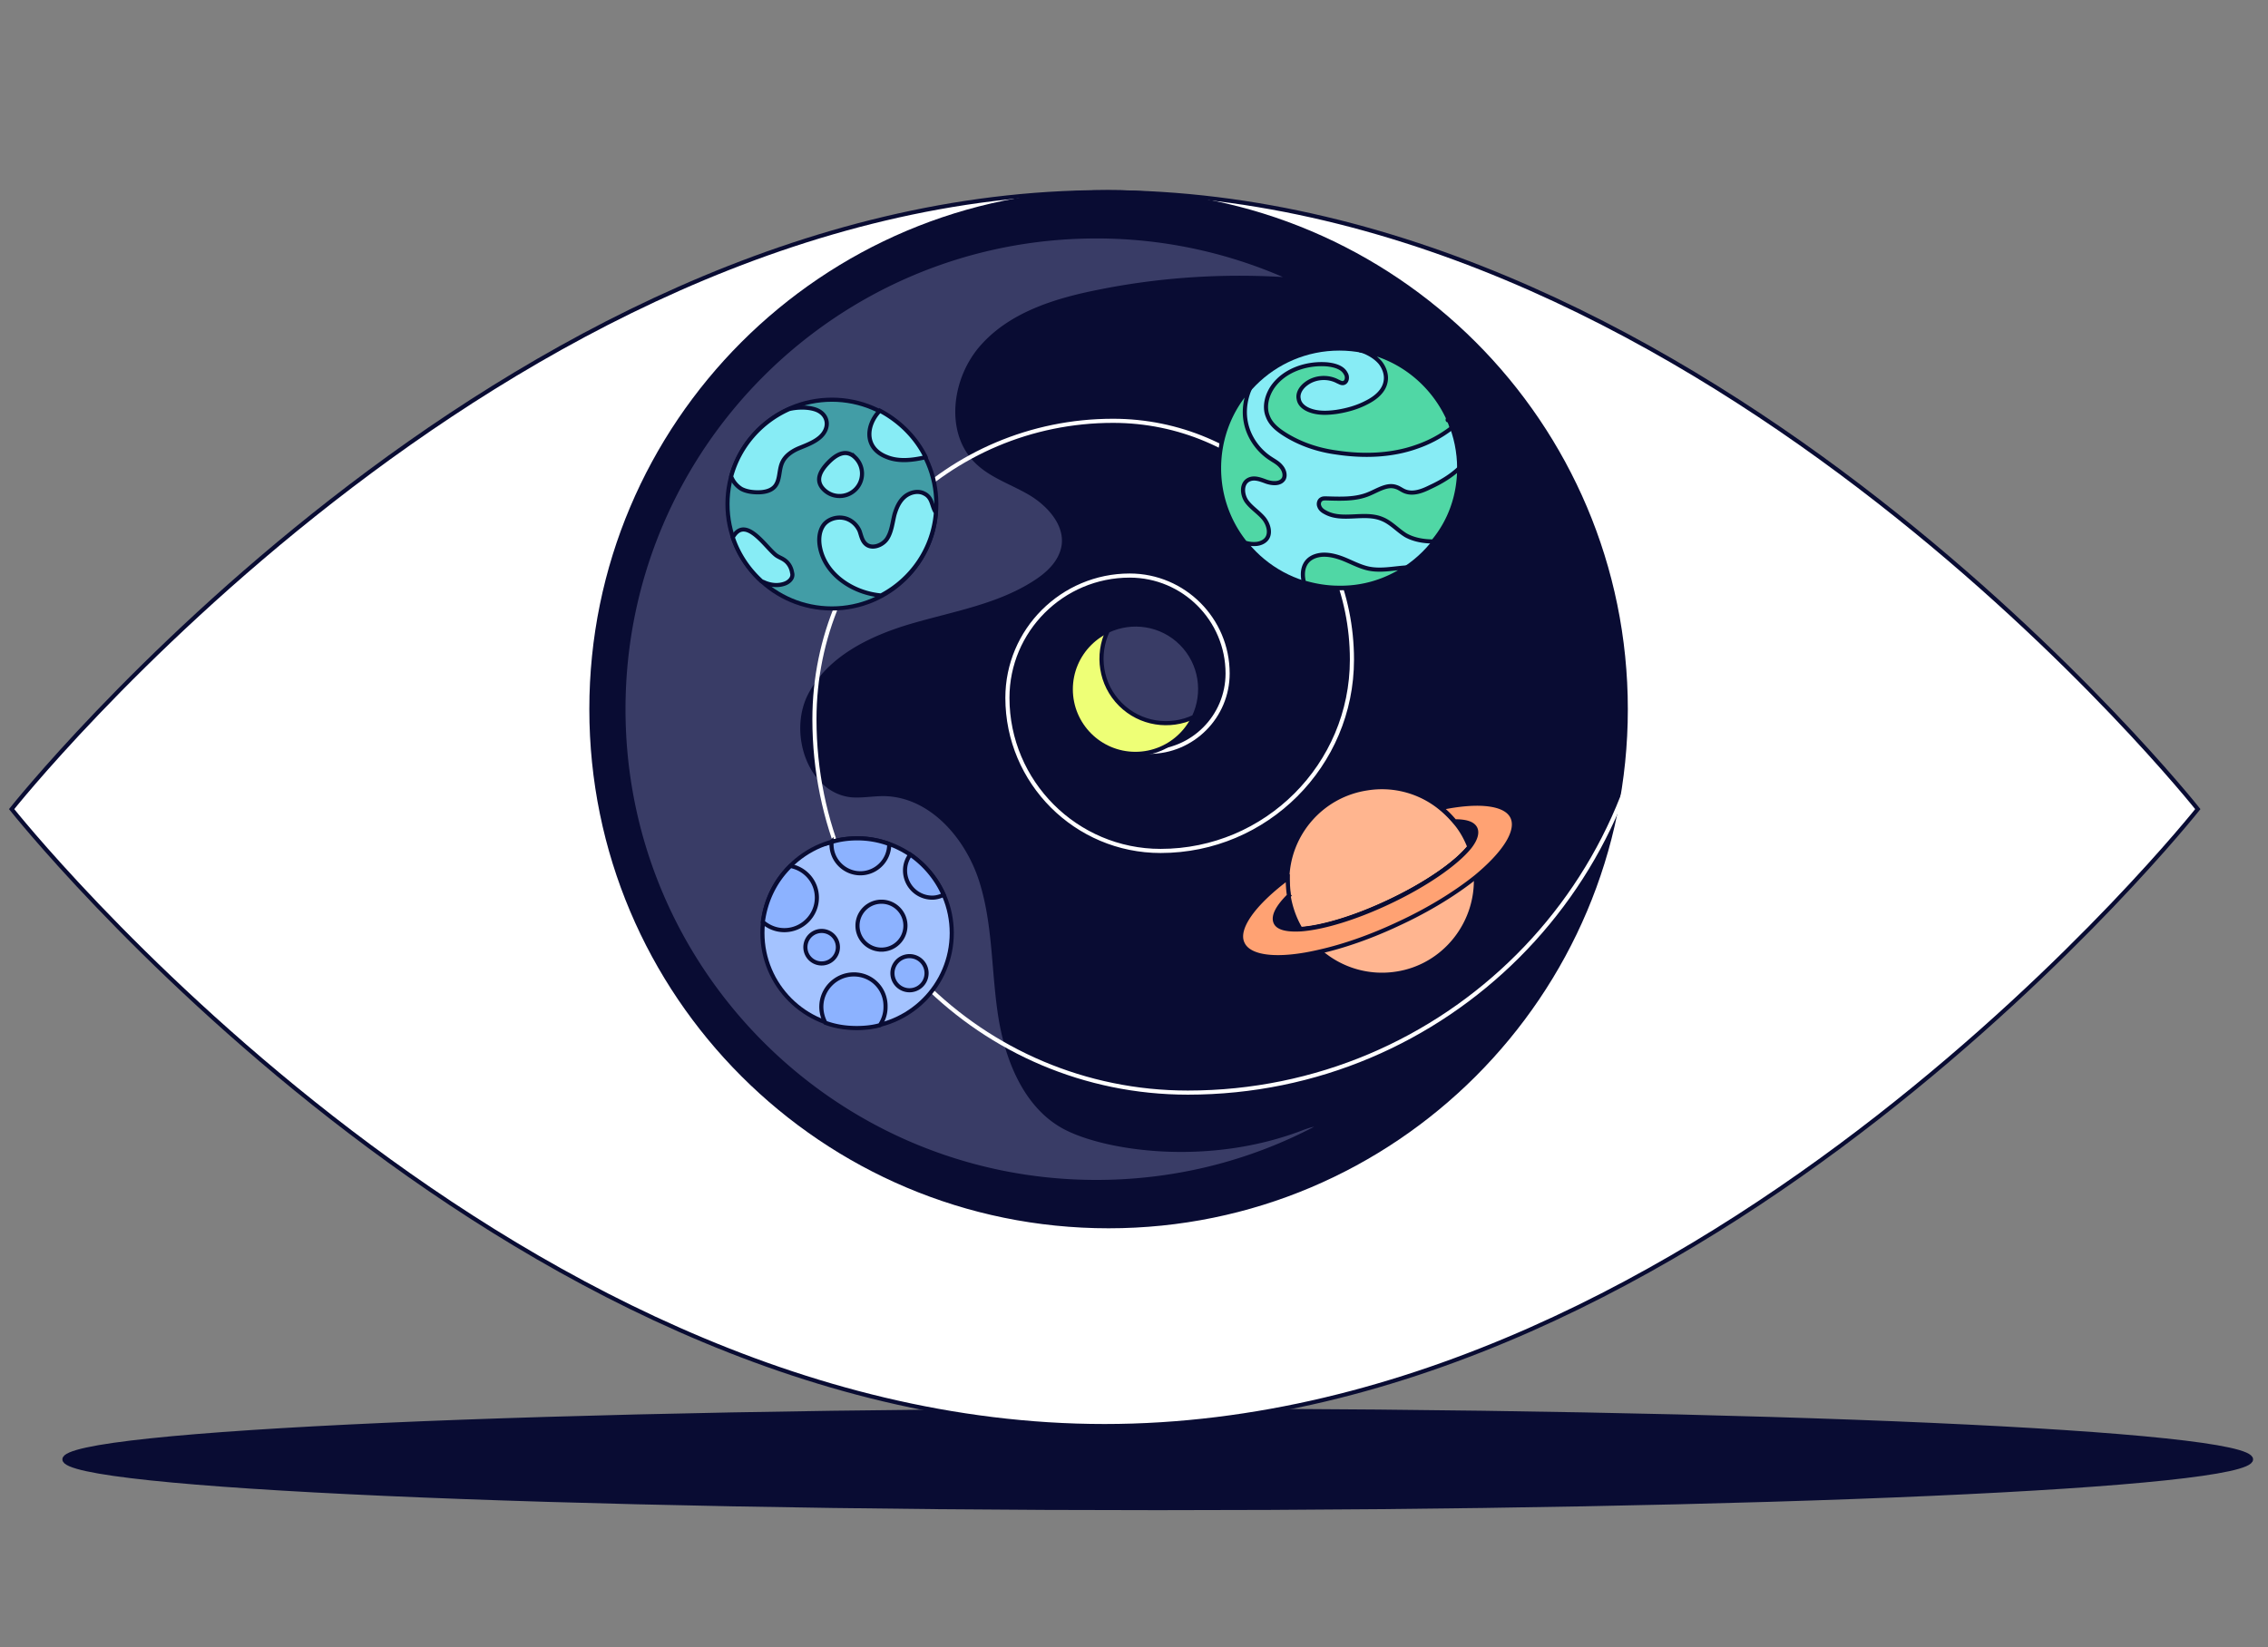
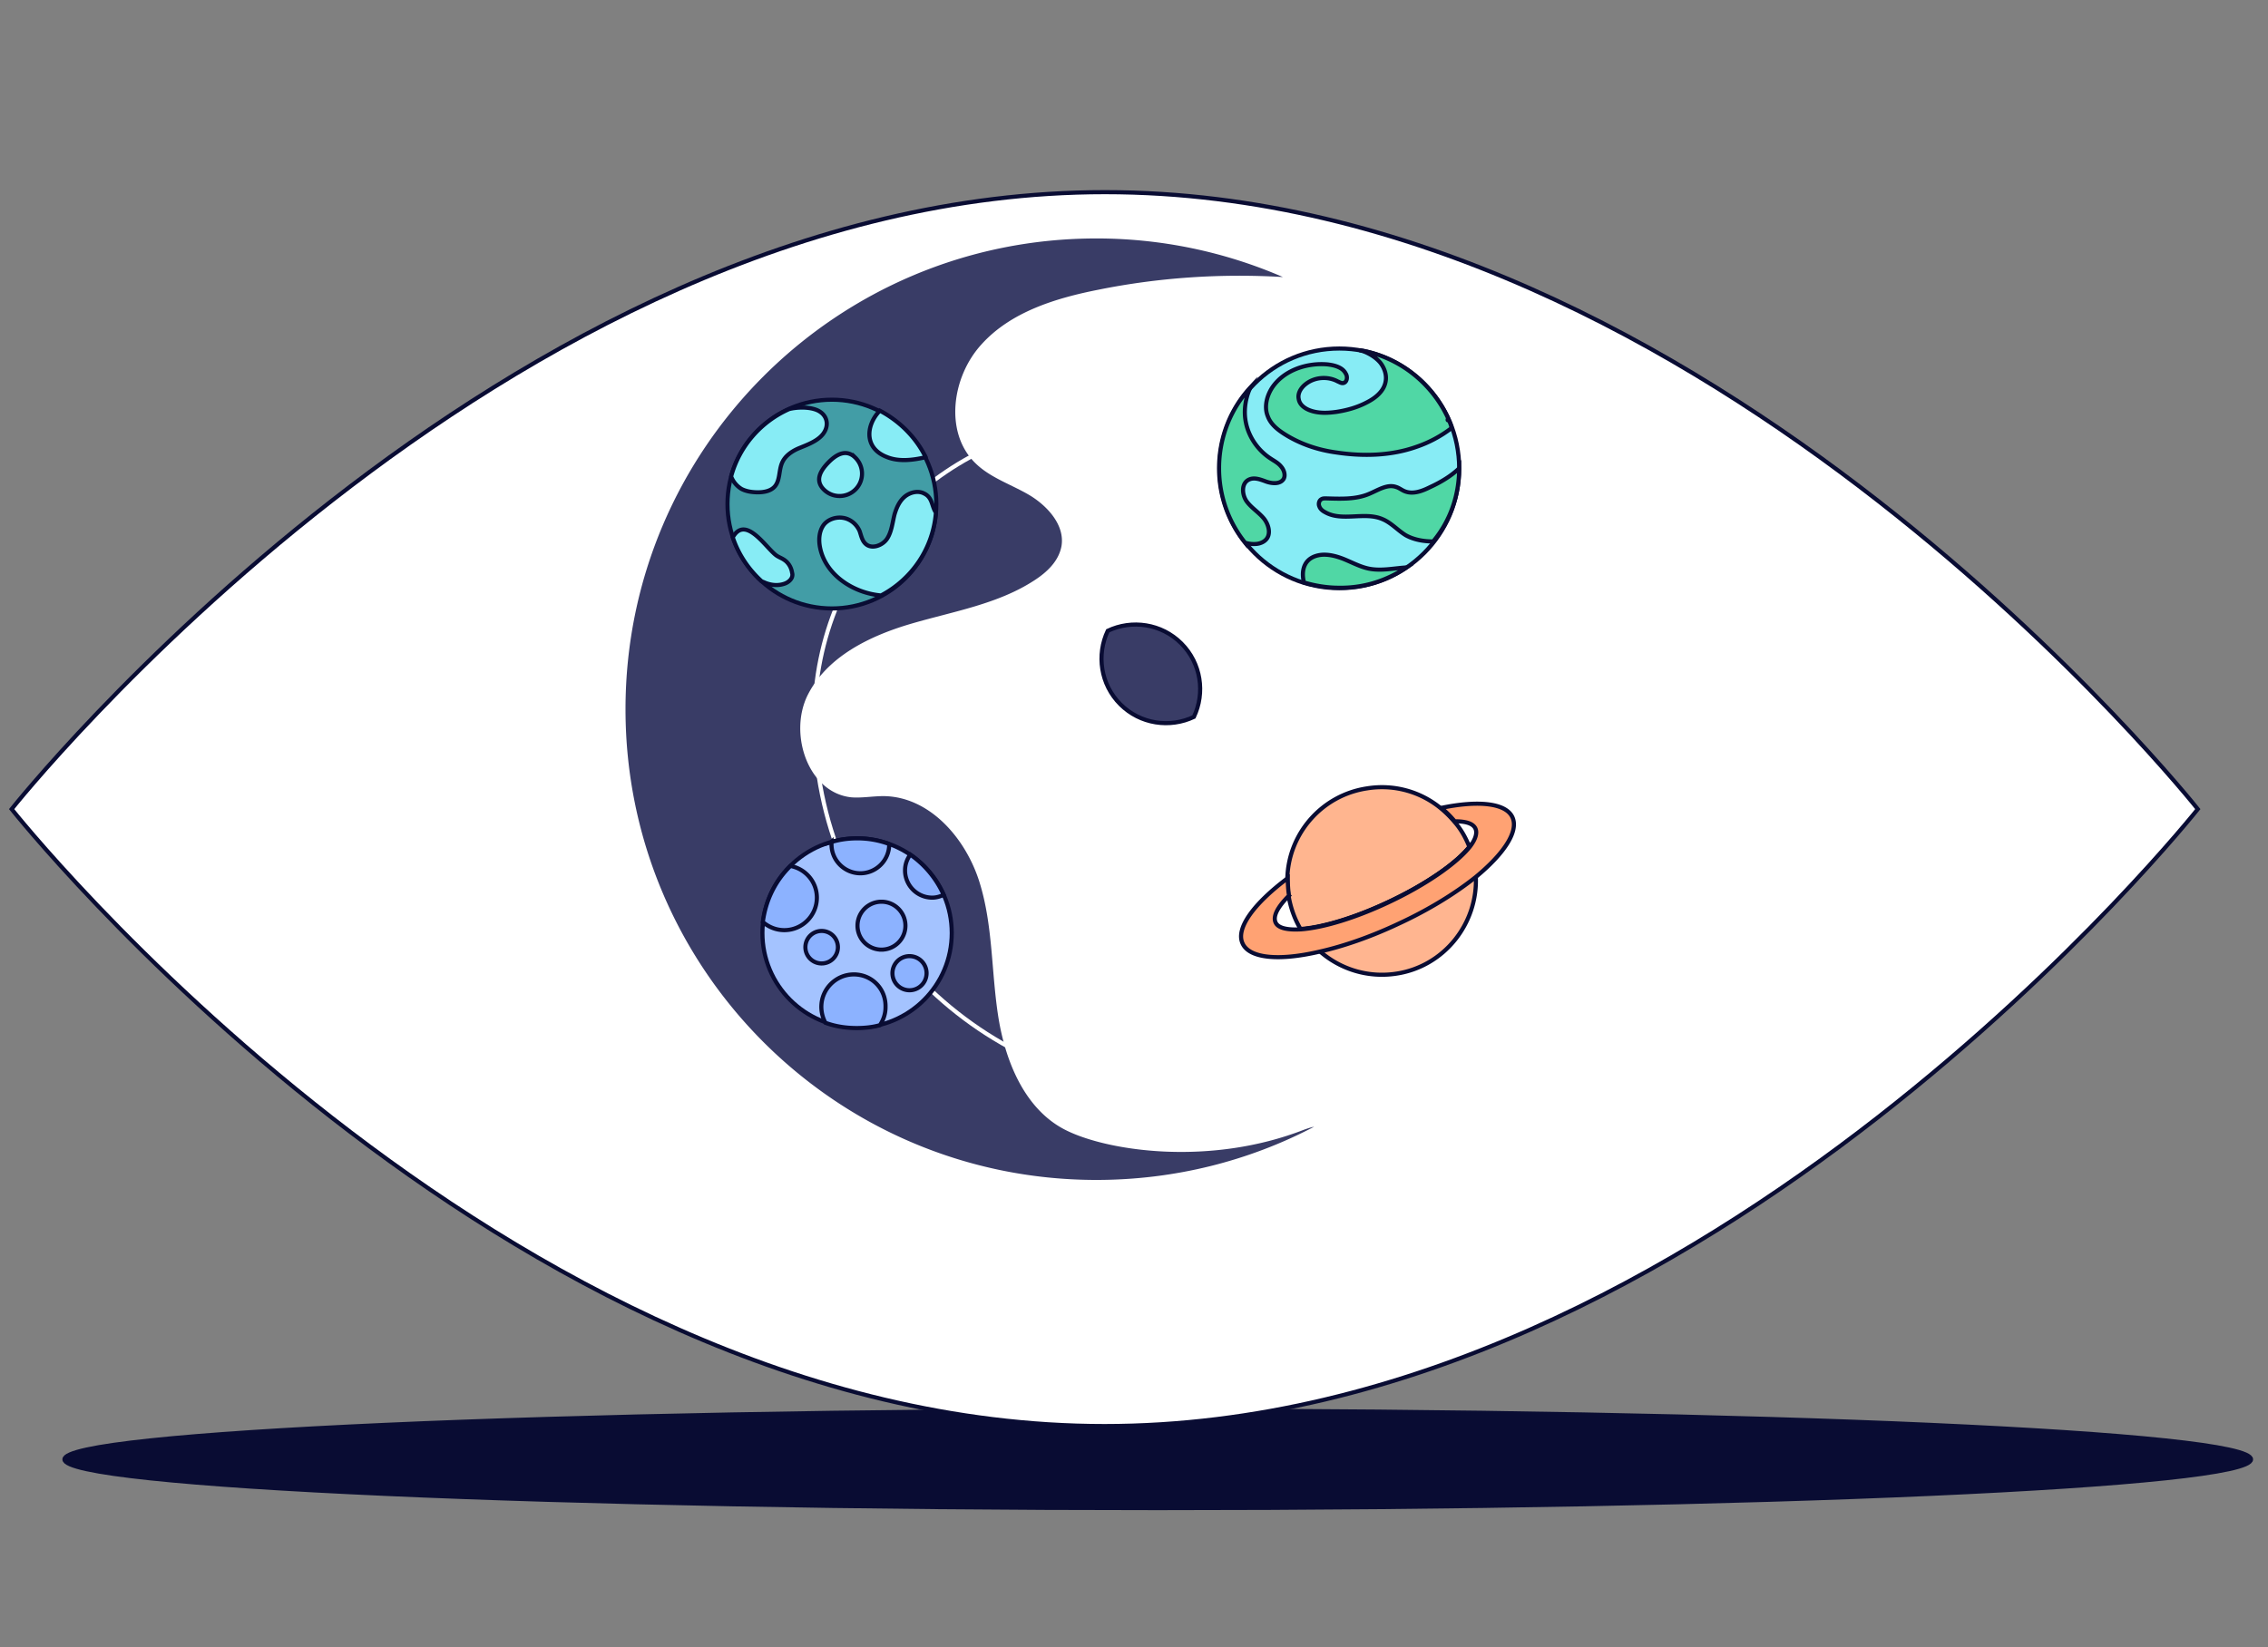
<svg xmlns="http://www.w3.org/2000/svg" fill="none" viewBox="0 0 413 300">
  <rect x="0" y="0" width="413" height="300" fill="#808080" stroke="none" />
  <g clip-path="url(#clip0_29924_27624)">
    <path fill="#090C33" stroke="#090C33" stroke-miterlimit="10" stroke-width=".75" d="M210.822 274.704c109.953 0 199.088-3.975 199.088-8.878 0-4.903-89.135-8.878-199.088-8.878-109.953 0-199.088 3.975-199.088 8.878 0 4.903 89.135 8.878 199.088 8.878Z" />
    <path fill="#fff" stroke="#090C33" stroke-miterlimit="10" stroke-width=".75" d="M400.219 147.38s-89.15 112.38-199.088 112.38C91.192 259.76 2.117 147.38 2.117 147.38S91.267 35 201.205 35c109.938 0 199.014 112.38 199.014 112.38Z" />
-     <path fill="#090C33" stroke="#090C33" stroke-miterlimit="10" stroke-width=".75" d="M201.872 223.36c52.014 0 94.18-42.166 94.18-94.18 0-52.014-42.166-94.18-94.18-94.18-52.015 0-94.181 42.166-94.181 94.18 0 52.014 42.166 94.18 94.181 94.18Z" />
    <path fill="#393C66" d="M200.094 52.756c11.024-2.22 22.343-2.96 33.514-2.294a85.272 85.272 0 0 0-33.958-7.028c-47.349 0-85.746 38.397-85.746 85.746s38.397 85.746 85.746 85.746c14.279 0 27.818-3.477 39.655-9.692-.74.148-1.332.37-1.775.518-17.016 6.659-35.438 3.995-43.206.222-7.547-3.625-11.172-12.355-12.504-20.567-1.331-8.286-.961-16.794-3.477-24.784-2.515-7.99-9.1-15.537-17.46-15.611-1.923 0-3.921.37-5.844.222-7.842-.813-11.468-11.467-7.99-18.569 3.551-7.103 11.393-10.876 19.013-13.095 7.62-2.22 15.685-3.551 22.269-7.842 2.293-1.48 4.439-3.478 4.957-6.215.666-3.773-2.442-7.25-5.697-9.248-3.329-1.997-7.176-3.181-9.914-5.844-5.77-5.55-4.365-15.759 1.036-21.677 5.327-5.919 13.465-8.434 21.381-9.988Z" />
    <path stroke="#fff" stroke-miterlimit="10" stroke-width=".75" d="M301.303 114.014c0 46.979-38.027 85.006-85.006 85.006-37.583 0-67.99-30.481-67.99-67.99 0-30.037 24.34-54.378 54.377-54.378 24.044 0 43.502 19.458 43.502 43.502 0 19.236-15.61 34.846-34.846 34.846-15.388 0-27.892-12.503-27.892-27.891 0-12.282 9.988-22.269 22.269-22.269 9.84 0 17.83 7.99 17.83 17.83 0 7.842-6.362 14.278-14.279 14.278" />
-     <path fill="#EEFF76" stroke="#090C33" stroke-miterlimit="10" stroke-width=".75" d="M206.753 137.318c6.497 0 11.764-5.267 11.764-11.764 0-6.496-5.267-11.763-11.764-11.763-6.496 0-11.763 5.267-11.763 11.763 0 6.497 5.267 11.764 11.763 11.764Z" />
+     <path fill="#EEFF76" stroke="#090C33" stroke-miterlimit="10" stroke-width=".75" d="M206.753 137.318Z" />
    <path fill="#393C66" stroke="#090C33" stroke-miterlimit="10" stroke-width=".75" d="M201.723 114.901c-2.071 4.365-1.332 9.766 2.294 13.391 3.625 3.625 9.026 4.365 13.391 2.293 2.071-4.365 1.331-9.765-2.294-13.391-3.625-3.625-9.026-4.365-13.391-2.293Z" />
    <path fill="#A4C3FF" stroke="#090C33" stroke-miterlimit="10" stroke-width=".75" d="M156.074 187.183c9.52 0 17.238-7.718 17.238-17.238s-7.718-17.238-17.238-17.238-17.238 7.718-17.238 17.238 7.718 17.238 17.238 17.238Z" />
    <path fill="#FFB58F" stroke="#090C33" stroke-miterlimit="10" stroke-width=".75" d="M267.566 154.261c-2.367 2.959-7.916 6.88-14.87 10.135-6.141 2.886-11.912 4.587-15.833 4.883-1.109-1.849-1.849-3.921-2.219-6.14a23.819 23.819 0 0 1-.222-3.182c.222-8.064 6.214-15.092 14.501-16.35 5.03-.814 9.913.666 13.538 3.699.888.74 1.702 1.554 2.442 2.442 1.11 1.257 1.997 2.811 2.663 4.513Z" />
    <path fill="#FFB590" stroke="#090C33" stroke-miterlimit="10" stroke-width=".75" d="M268.526 157.738c.074.666.148 1.257.222 1.923.37 8.582-5.771 16.35-14.426 17.682a17.094 17.094 0 0 1-13.983-4.069 18.066 18.066 0 0 1-3.403-4.069c3.921-.296 9.691-1.998 15.832-4.883 6.954-3.255 12.503-7.102 14.87-10.135.37 1.183.666 2.367.888 3.551Z" />
    <path fill="#FFA273" stroke="#090C33" stroke-miterlimit="10" stroke-width=".75" d="M275.409 148.86c-1.183-2.589-6.214-3.107-12.947-1.702.888.74 1.702 1.554 2.442 2.442 1.997 0 3.329.37 3.773 1.331.37.814 0 1.998-1.036 3.33-2.367 2.959-7.916 6.88-14.87 10.135-6.141 2.886-11.912 4.587-15.833 4.883-2.515.148-4.217-.222-4.661-1.257-.517-1.184.444-2.886 2.442-4.883a23.819 23.819 0 0 1-.222-3.182c-6.141 4.587-9.544 9.174-8.212 11.912 1.257 2.737 6.732 3.181 13.983 1.479 4.291-.962 9.247-2.663 14.278-5.031 5.623-2.589 10.506-5.622 14.205-8.582 5.105-4.217 7.842-8.286 6.658-10.875Z" />
    <path fill="#429DA6" stroke="#090C33" stroke-miterlimit="10" stroke-width=".75" d="M151.488 110.832c10.501 0 19.014-8.512 19.014-19.013 0-10.501-8.513-19.014-19.014-19.014s-19.013 8.513-19.013 19.014 8.512 19.013 19.013 19.013Z" />
    <path fill="#87ECF5" stroke="#090C33" stroke-miterlimit="10" stroke-width=".75" d="M243.891 107.134c12.054 0 21.825-9.772 21.825-21.825 0-12.054-9.771-21.825-21.825-21.825-12.053 0-21.825 9.771-21.825 21.825 0 12.053 9.772 21.825 21.825 21.825Z" />
    <path fill="#50D7A5" stroke="#090C33" stroke-miterlimit="10" stroke-width=".75" d="M263.864 76.578c-.222 0-.296 0-.222-.222 0-.074.074-.074.074-.148-2.959-6.436-8.952-11.245-16.128-12.429.222.074.517.148.739.222 1.11.444 2.22 1.11 3.034 2.072.74.962 1.183 2.22.961 3.403-.295 1.776-1.849 3.033-3.477 3.847-1.701.888-3.551 1.406-5.474 1.702-1.628.222-3.33.296-4.883-.296-.962-.37-1.85-1.036-1.998-2.072-.222-1.035.444-2.071 1.332-2.737 1.627-1.258 3.995-1.406 5.77-.444.37.148.666.37 1.036.296.666-.148.814-1.11.444-1.702-.592-1.183-2.071-1.553-3.403-1.701-3.699-.296-7.694 1.035-9.84 3.995-1.11 1.553-1.701 3.699-.962 5.474.518 1.406 1.702 2.368 2.96 3.182 2.885 1.85 6.214 2.96 9.544 3.403 4.882.74 9.987.592 14.574-1.036a22.294 22.294 0 0 0 6.363-3.403c0-.37-.222-.888-.444-1.406Zm1.848 8.731c-1.479 1.405-3.329 2.515-5.253 3.403-1.479.74-3.181 1.406-4.734.74-.518-.222-.962-.592-1.48-.74-1.628-.592-3.329.592-4.957 1.257-2.441 1.036-5.179.888-7.842.814-.296 0-.592 0-.814.148-.444.222-.592.888-.37 1.332.148.444.592.814 1.036 1.036 3.107 1.775 7.176-.148 10.431 1.257 1.628.666 2.812 2.072 4.291 2.96 1.48.814 3.256 1.11 4.957 1.11 3.034-3.626 4.735-8.287 4.735-13.317Zm-34.326-1.776c-2.293-1.48-3.995-3.921-4.513-6.585-.444-2.145-.074-4.438.814-6.362-3.551 3.847-5.697 9.026-5.697 14.722 0 5.105 1.776 9.84 4.735 13.54a5.194 5.194 0 0 0 2.146.221c.591-.074 1.183-.296 1.627-.74 1.036-1.035.518-2.885-.444-3.995-.961-1.11-2.293-1.923-3.107-3.107-.814-1.258-.888-3.181.444-3.847 1.036-.518 2.219 0 3.255.37 1.11.37 2.516.444 3.107-.518.37-.666.074-1.628-.443-2.22-.518-.665-1.258-1.035-1.924-1.48Zm24.71 19.827c-2.294.148-4.587.666-6.807.222-1.479-.296-2.885-1.036-4.291-1.627-1.405-.592-2.959-1.036-4.439-.888-3.033.37-3.699 2.737-3.107 5.031 1.998.591 4.143.961 6.363.961 4.587.074 8.804-1.331 12.281-3.699Z" />
    <path fill="#87ECF5" stroke="#090C33" stroke-miterlimit="10" stroke-width=".75" d="M133.139 86.788a4.505 4.505 0 0 0 1.923 2.293c.888.444 1.924.592 2.96.592 1.109 0 2.367-.222 3.107-1.11.962-1.183.666-2.959 1.331-4.365.592-1.257 1.85-2.071 3.108-2.589 1.257-.518 2.663-1.036 3.699-1.924 1.997-1.701 1.628-4.29-.814-5.104-1.332-.444-3.181-.444-4.735-.074-5.179 2.293-9.1 6.806-10.579 12.28Zm37.29 6.585c-.814-1.184-.592-2.738-2.146-3.478-1.109-.591-2.589-.221-3.551.592-.962.814-1.48 1.998-1.849 3.256-.37 1.48-.518 3.107-1.332 4.365-.814 1.257-2.811 1.997-3.921.961-.666-.591-.814-1.553-1.11-2.367-.518-1.184-1.628-2.146-2.959-2.367-1.258-.222-2.738.221-3.551 1.257-.888 1.184-.962 2.811-.666 4.217 1.035 4.957 6.066 8.212 11.097 8.656 5.623-2.959 9.47-8.582 9.988-15.092Zm-27.67 8.581c-.444-.295-.887-.443-1.331-.739-1.85-1.258-5.623-7.547-7.99-3.33 1.035 3.108 2.885 5.845 5.252 7.991.148.074.37.148.518.222 1.184.517 2.59.665 3.847.147.518-.221 1.036-.665 1.184-1.183a1.261 1.261 0 0 0 0-.74c-.148-.962-.666-1.85-1.48-2.368ZM168.58 83.31c-1.776-3.624-4.735-6.584-8.36-8.507-2.516 2.59-2.96 6.806 1.257 8.434 2.146.888 4.661.592 6.955.074 0 .074.074.074.148 0Zm-12.877 0c1.628 1.554 1.702 4.144.148 5.771-1.554 1.628-4.143 1.702-5.771.148-1.627-1.553-.887-3.255.666-4.882 1.554-1.628 3.329-2.59 4.957-1.036Z" />
    <path fill="#8CB2FF" stroke="#090C33" stroke-miterlimit="10" stroke-width=".75" d="M171.835 162.99a17.72 17.72 0 0 0-6.067-7.324c-.591.814-.961 1.776-.961 2.885a4.956 4.956 0 0 0 4.956 4.957c.74 0 1.48-.222 2.072-.518Zm-6.216 17.386a3.107 3.107 0 1 0 0-6.214 3.107 3.107 0 0 0 0 6.214Zm-10.136-2.885c-3.255 0-5.919 2.664-5.919 5.919a6.18 6.18 0 0 0 .74 2.885c1.776.666 3.699.962 5.697.962 1.48 0 2.885-.148 4.217-.518a5.731 5.731 0 0 0 1.036-3.329c.074-3.329-2.516-5.919-5.771-5.919Zm-16.571-9.544c1.036.888 2.368 1.48 3.921 1.48 3.255 0 5.919-2.663 5.919-5.919 0-2.885-2.072-5.252-4.809-5.77-2.737 2.663-4.513 6.214-5.031 10.209Zm21.601 5.031a4.365 4.365 0 1 0 0-8.73 4.365 4.365 0 0 0 0 8.73Zm-9.097-19.606v.444c0 2.886 2.367 5.253 5.253 5.253 2.885 0 5.253-2.367 5.253-5.253v-.074a16.625 16.625 0 0 0-5.771-1.035c-1.702 0-3.255.221-4.735.665Zm-1.851 22.121a2.96 2.96 0 1 0 0-5.919 2.96 2.96 0 0 0 0 5.919Z" />
  </g>
  <defs>
    <clipPath id="clip0_29924_27624">
      <path fill="#fff" d="M0 0h413v300H0z" />
    </clipPath>
  </defs>
</svg>